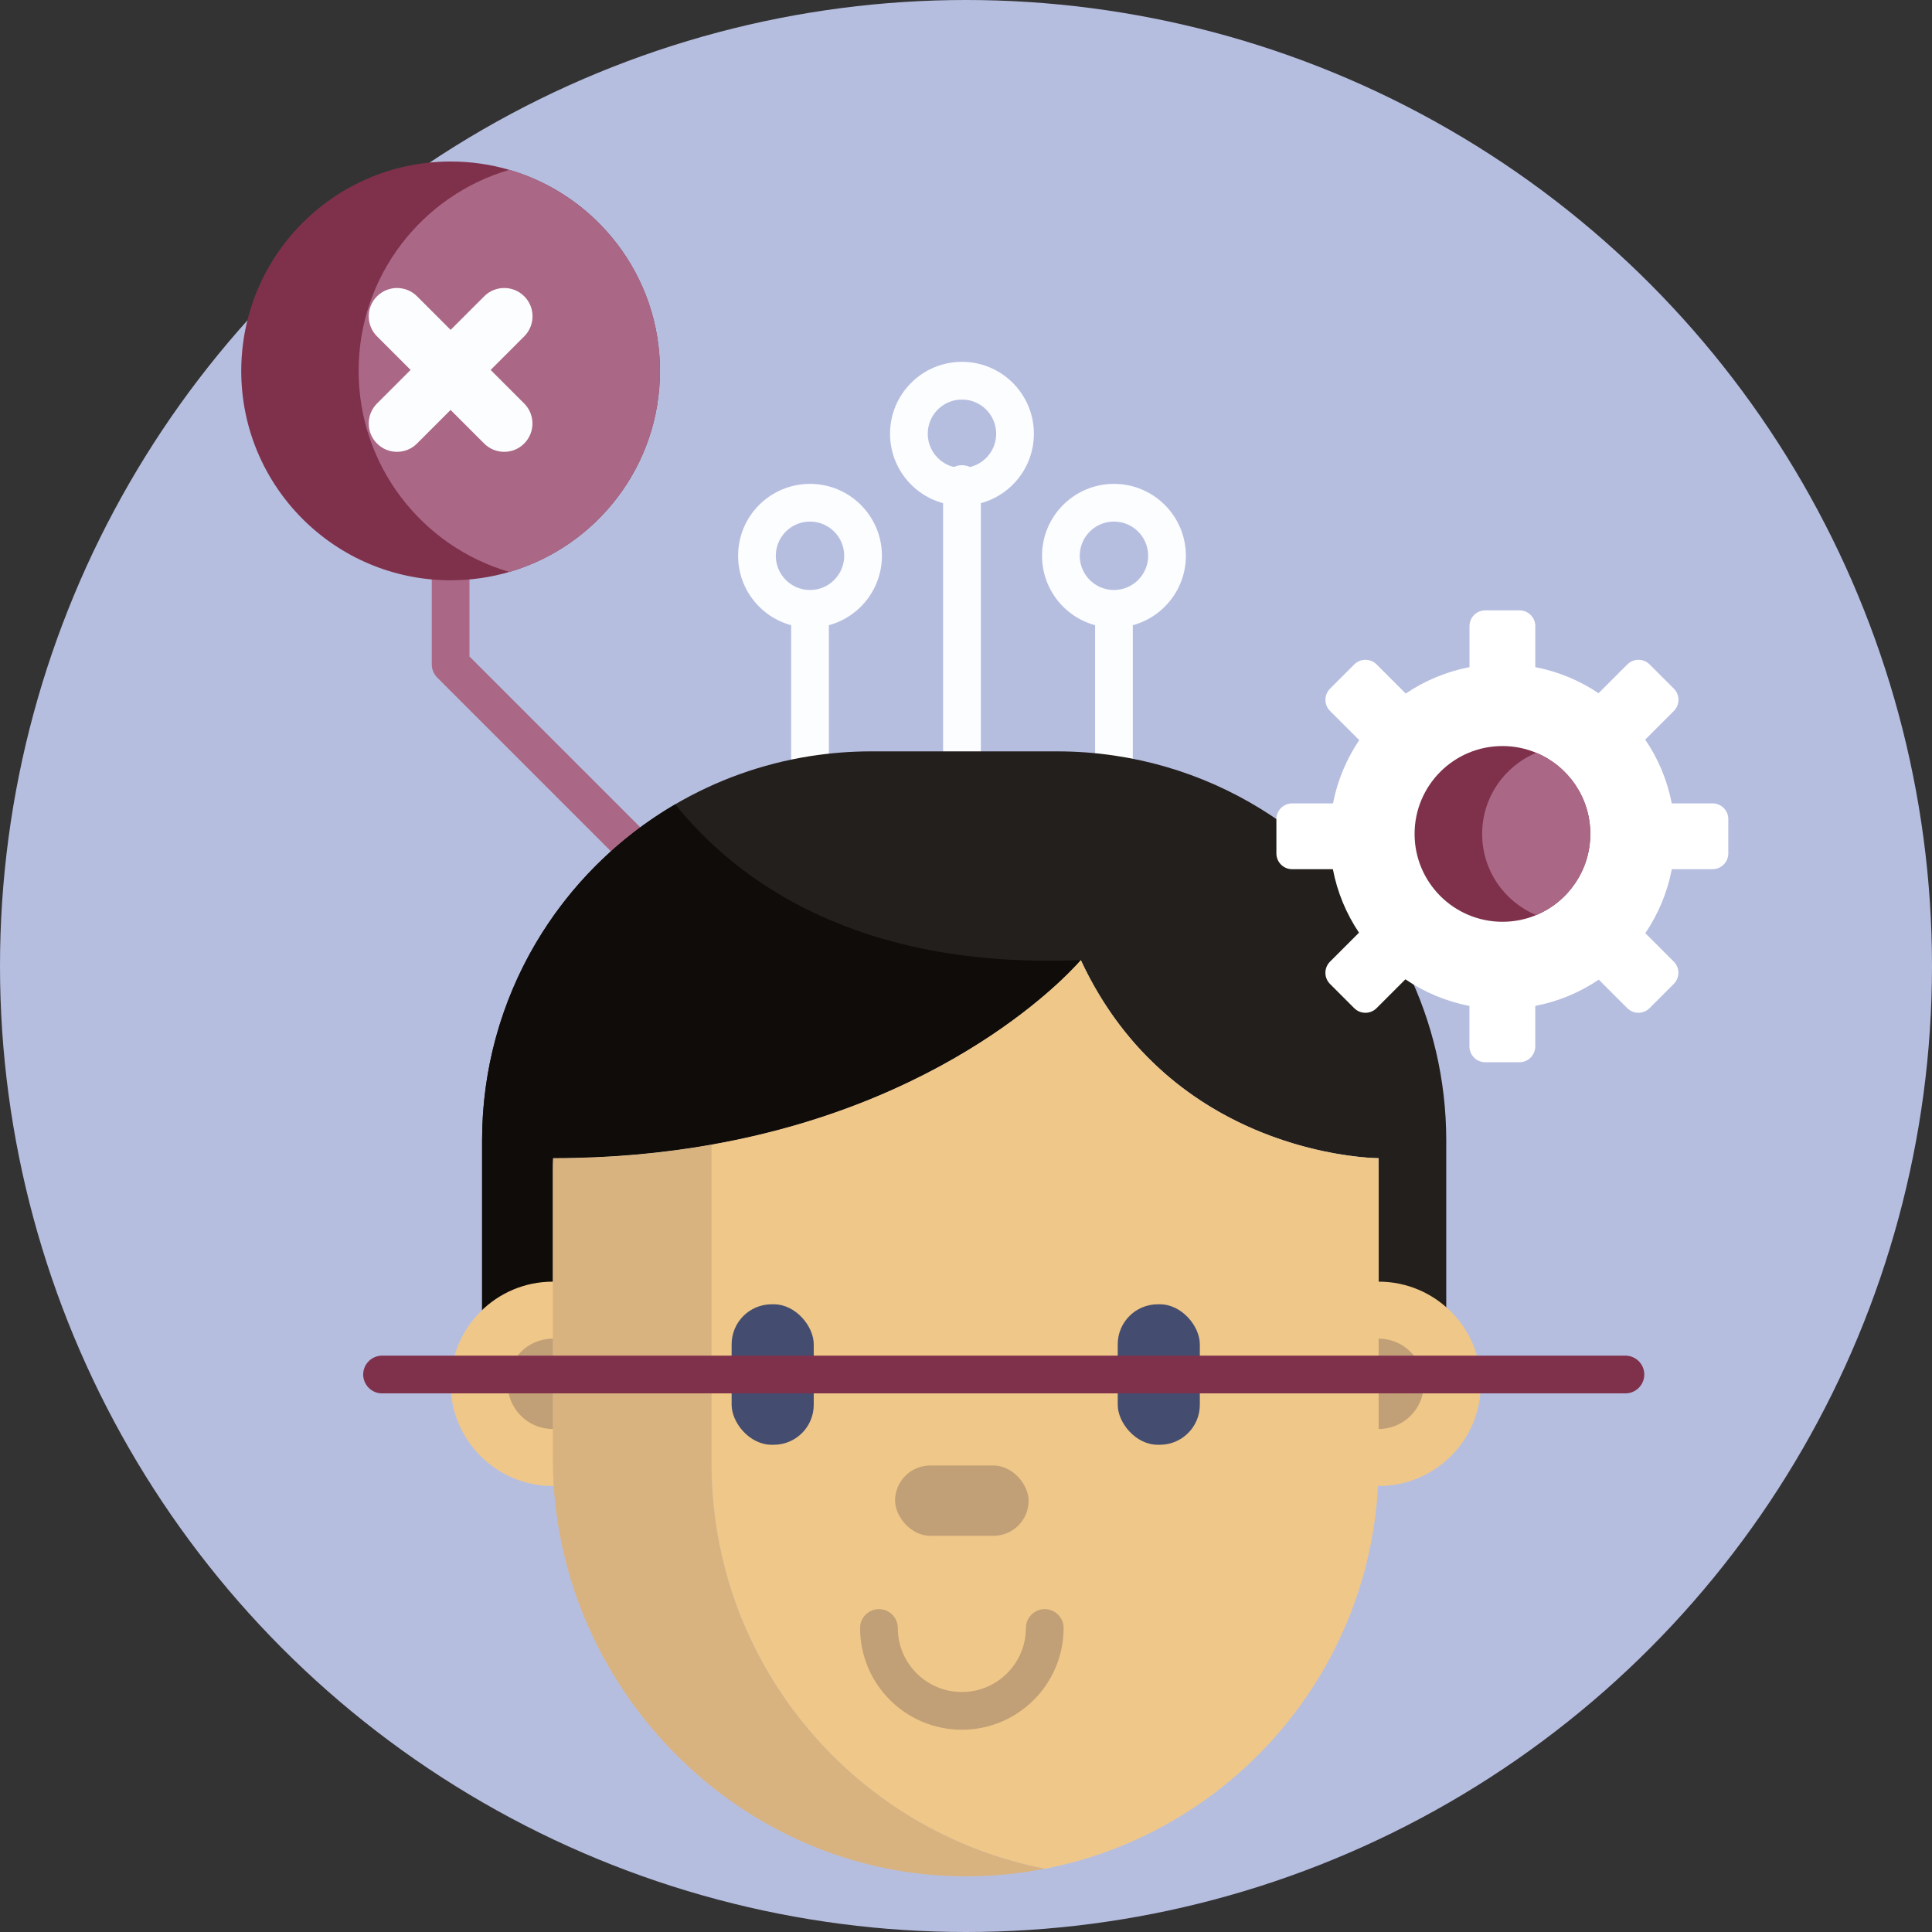
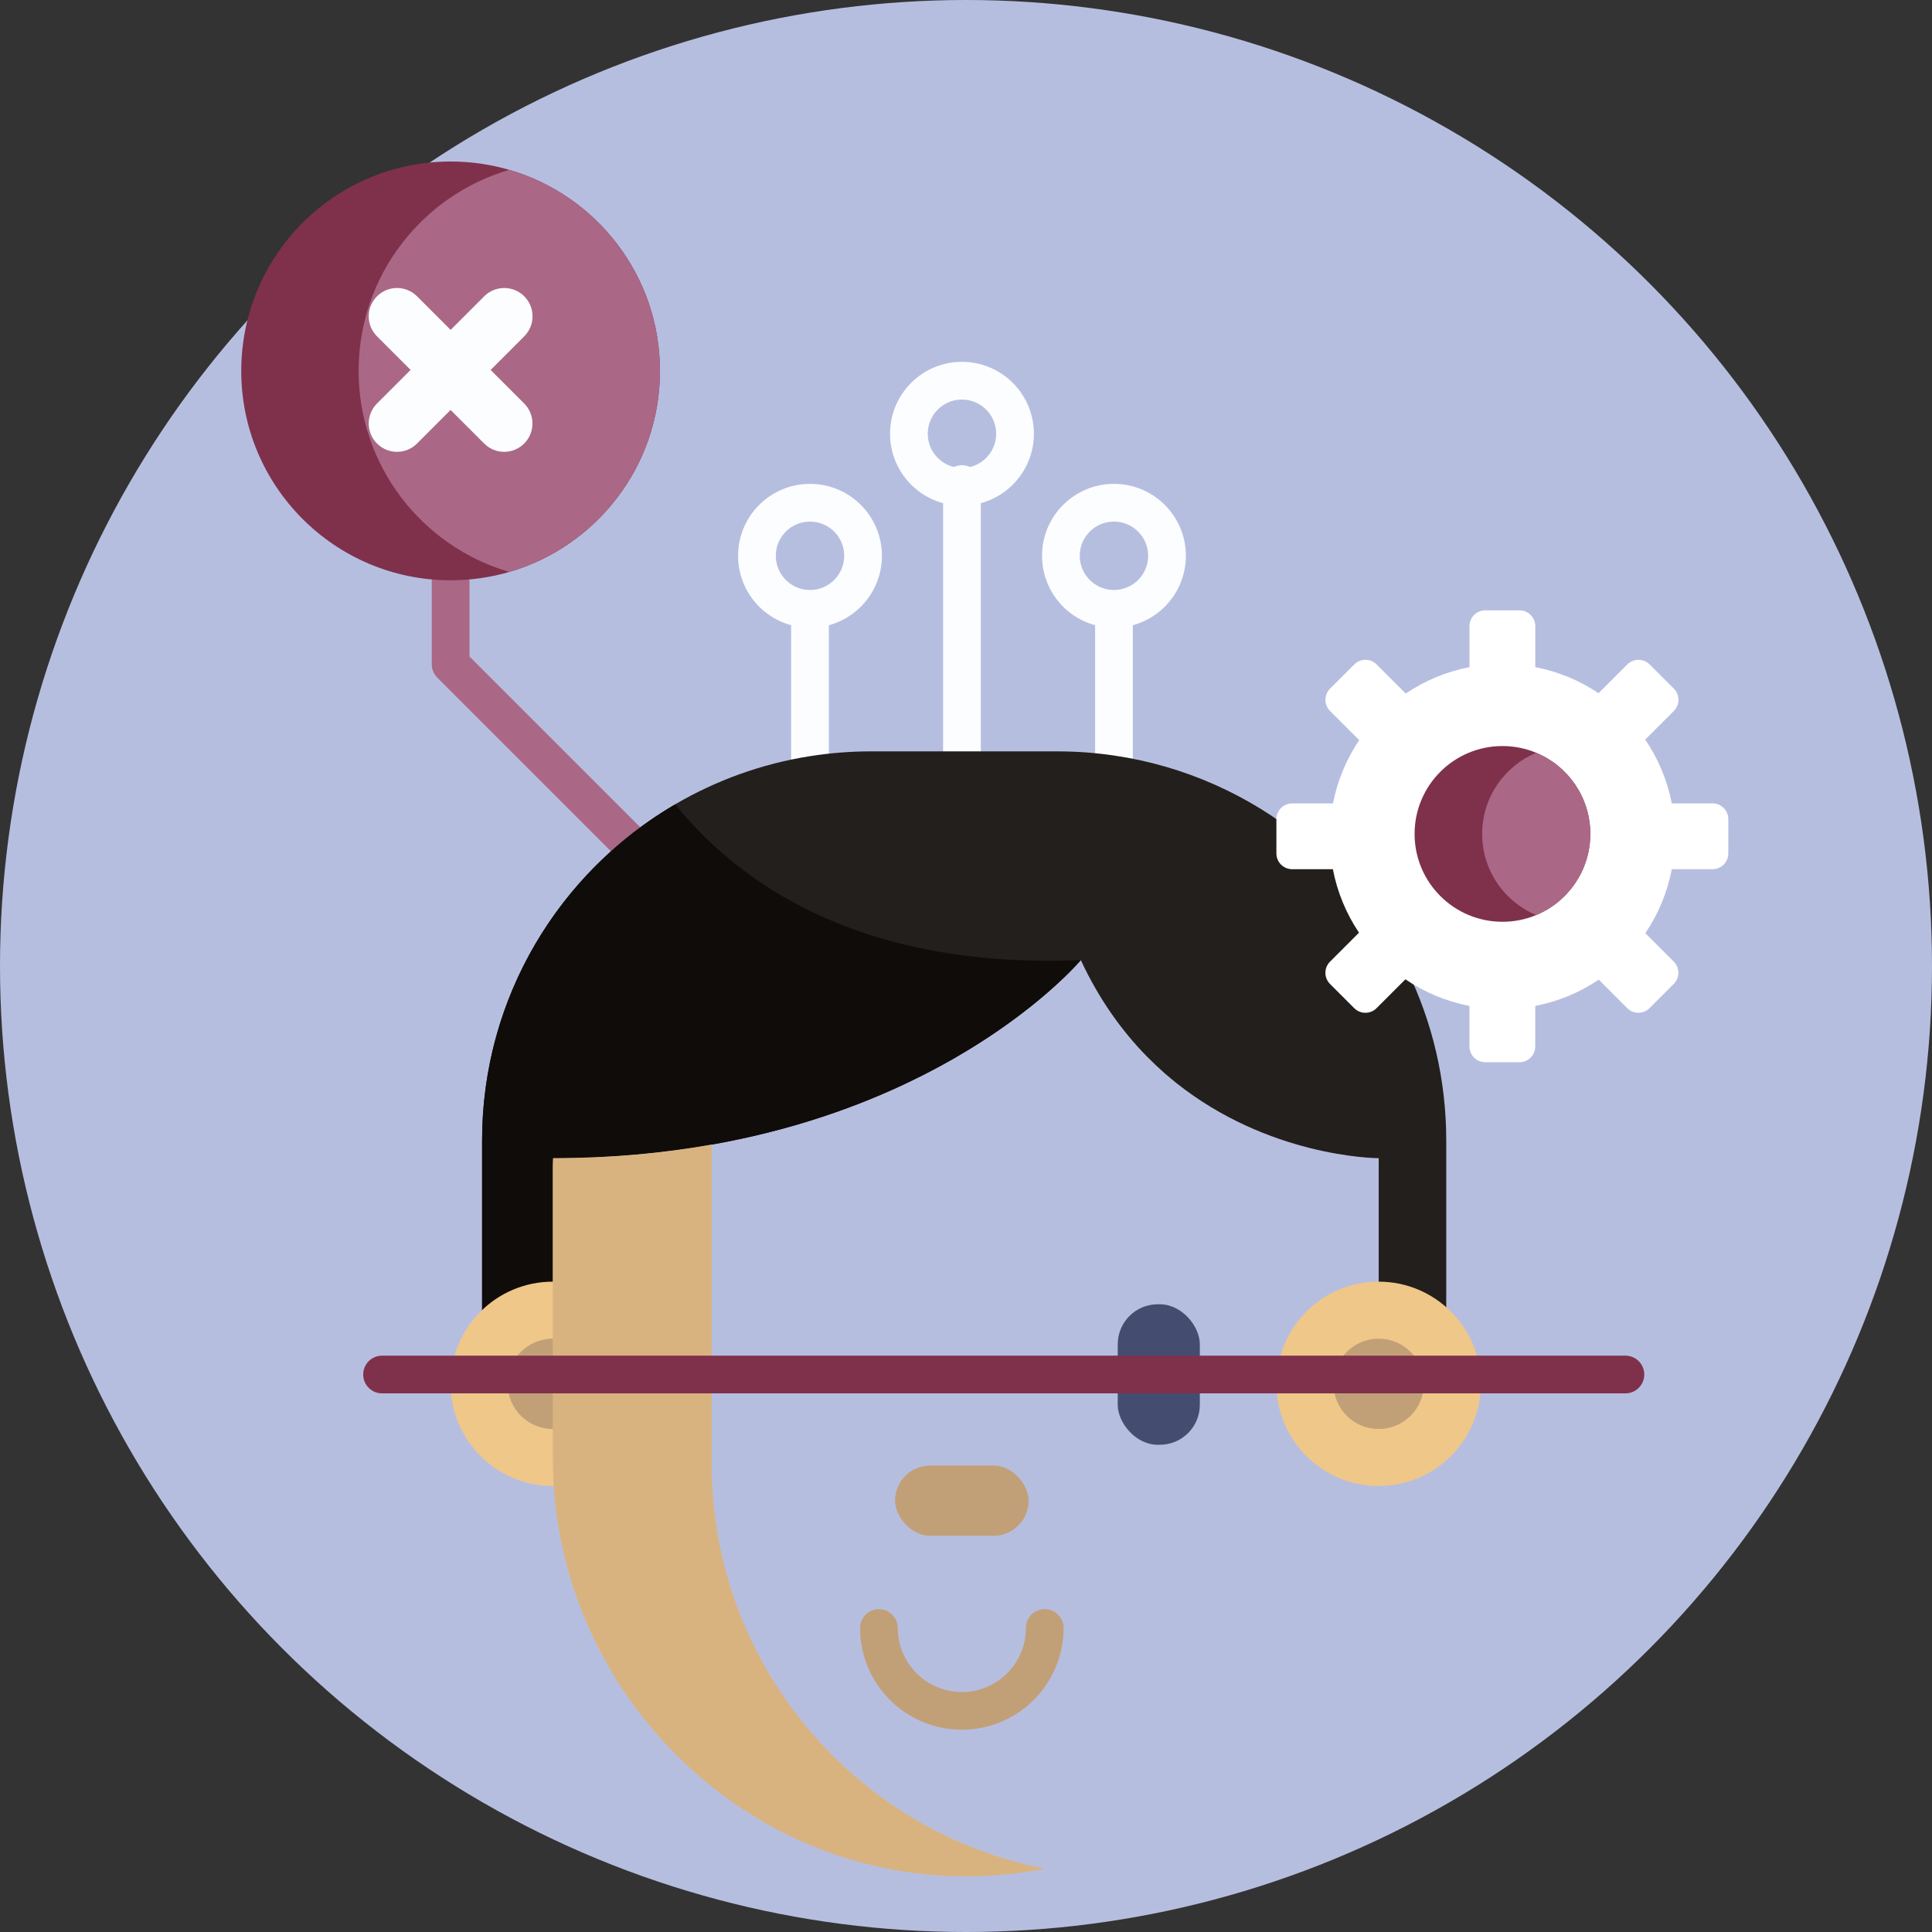
<svg xmlns="http://www.w3.org/2000/svg" id="Calque_2" viewBox="0 0 512 512">
  <rect x="0" y="0" width="512" height="512" fill="#333333" stroke="none" />
  <defs>
    <style>      .cls-1 {        fill: #fcfdff;      }      .cls-2 {        fill: #d9b37f;      }      .cls-3 {        stroke: #aa6886;      }      .cls-3, .cls-4, .cls-5, .cls-6 {        fill: none;        stroke-linecap: round;        stroke-width: 10px;      }      .cls-3, .cls-6 {        stroke-linejoin: round;      }      .cls-7 {        fill: #fff;      }      .cls-8 {        fill: #c2a077;      }      .cls-9 {        fill: #444d6f;      }      .cls-4 {        stroke: #c2a077;      }      .cls-4, .cls-5 {        stroke-miterlimit: 10;      }      .cls-10 {        fill: #100c09;      }      .cls-11 {        fill: #7f314c;      }      .cls-5 {        stroke: #7f314c;      }      .cls-12 {        fill: #efc788;      }      .cls-13 {        fill: #b6bee0;      }      .cls-14 {        fill: #aa6886;      }      .cls-15 {        fill: #231f1c;      }      .cls-6 {        stroke: #fcfdff;      }    </style>
  </defs>
  <g id="BULINE">
    <circle class="cls-13" cx="256" cy="256" r="256" />
  </g>
  <g id="Icons">
    <g>
      <line class="cls-6" x1="254.93" y1="213.15" x2="254.93" y2="128.29" />
      <line class="cls-6" x1="214.66" y1="213.95" x2="214.66" y2="161.95" />
      <line class="cls-6" x1="295.21" y1="213.95" x2="295.21" y2="161.95" />
      <polyline class="cls-3" points="192.66 249.29 119.42 176.05 119.42 128.29" />
      <path class="cls-11" d="M174.9,98.29c0,25.24-16.85,46.55-39.92,53.28-4.94,1.44-10.16,2.21-15.56,2.21-30.65,0-55.49-24.85-55.49-55.49,0-4.87.63-9.59,1.81-14.09,5.71-21.83,24.38-38.41,47.3-41.03,2.09-.25,4.22-.37,6.38-.37,5.4,0,10.62.77,15.56,2.21,23.07,6.73,39.92,28.04,39.92,53.28Z" />
      <path class="cls-14" d="M174.9,98.29c0,25.24-16.85,46.55-39.92,53.28-23.07-6.73-39.94-28.04-39.94-53.28s16.87-46.55,39.94-53.28c23.07,6.73,39.92,28.04,39.92,53.28Z" />
      <g>
        <path class="cls-15" d="M345.1,222.17c-14.05-11.43-31.15-19.21-49.89-21.95-4.92-.73-9.96-1.1-15.08-1.1h-49.24c-5.52,0-10.94.44-16.23,1.27-12.85,2.03-24.92,6.44-35.73,12.76-4.65,2.72-9.07,5.79-13.22,9.19-23.16,18.9-37.95,47.69-37.95,79.91v71.81h18.74v-64.37c0-.46.01-.93.02-1.39,0-.46.03-.91.06-1.37,15.33-.01,29.31-1.35,42.01-3.6,10.45-1.85,20.02-4.32,28.73-7.16,1.74-.57,3.45-1.15,5.13-1.75,1.67-.6,3.31-1.21,4.92-1.83.8-.31,1.59-.62,2.38-.94,2.36-.95,4.64-1.92,6.85-2.91,1.47-.66,2.9-1.32,4.31-2,1.4-.67,2.77-1.35,4.11-2.03,2-1.02,3.93-2.05,5.79-3.09.62-.34,1.23-.69,1.83-1.03,1.2-.69,2.37-1.38,3.51-2.07,1.14-.68,2.24-1.37,3.31-2.05,1.61-1.02,3.15-2.03,4.61-3.03.97-.67,1.91-1.33,2.82-1.98.91-.65,1.79-1.29,2.63-1.92,1.27-.95,2.46-1.87,3.58-2.76.75-.59,1.47-1.17,2.15-1.74,1.71-1.42,3.22-2.74,4.53-3.93,1.58-1.44,2.87-2.69,3.88-3.7,1.85-1.88,2.77-2.97,2.77-2.97,4.86,10.45,10.92,18.82,17.5,25.53,1.52,1.54,3.07,3,4.63,4.38,1.05.91,2.1,1.79,3.16,2.64,24.37,19.4,52.09,19.93,53.58,19.94h.07v67.13h17.9v-71.81c0-32.33-14.88-61.19-38.17-80.08Z" />
        <path class="cls-10" d="M286.43,254.43s-30.98,37.06-97.84,48.9c-12.71,2.25-26.69,3.6-42.01,3.6-.05.92-.07,1.83-.07,2.76v64.37h-18.75v-71.81c0-38.01,20.57-71.22,51.18-89.1,16.14,20.05,47.97,43.78,107.5,41.28Z" />
        <g>
          <circle class="cls-12" cx="146.5" cy="366.73" r="27.08" />
          <circle class="cls-8" cx="146.5" cy="366.73" r="11.97" />
        </g>
        <g>
          <circle class="cls-12" cx="365.36" cy="366.73" r="27.08" />
          <circle class="cls-8" cx="365.36" cy="366.73" r="11.97" />
        </g>
        <path class="cls-2" d="M188.59,387.83v-84.5c-12.7,2.25-26.69,3.59-42.02,3.6-.04.92-.07,1.83-.07,2.76v76.88c0,60.28,49.31,110.77,109.59,110.68,7.14-.01,14.13-.71,20.89-2.03-50.37-9.8-88.39-54.17-88.39-107.4Z" />
-         <path class="cls-12" d="M365.29,306.93c-2.07-.02-54.93-1.03-78.86-52.49,0,0-30.98,37.05-97.85,48.89v84.5c0,53.23,38.02,97.6,88.39,107.4,50.37-9.81,88.38-54.17,88.38-107.4v-78.14c0-.93-.03-1.84-.07-2.76Z" />
-         <rect class="cls-9" x="193.89" y="345.65" width="21.76" height="37.23" rx="10.6" ry="10.6" />
        <rect class="cls-9" x="296.21" y="345.65" width="21.76" height="37.23" rx="10.6" ry="10.6" />
        <rect class="cls-8" x="237.2" y="388.37" width="35.4" height="18.64" rx="9.32" ry="9.32" />
        <path class="cls-4" d="M232.93,431.43c0,12.13,9.84,21.97,21.97,21.97s21.97-9.84,21.97-21.97" />
        <path class="cls-12" d="M365.36,309.69v-2.76s-.03,0-.07,0c.04.92.07,1.83.07,2.76Z" />
      </g>
      <circle class="cls-6" cx="254.93" cy="114.95" r="14.06" />
      <circle class="cls-6" cx="295.21" cy="147.29" r="14.06" />
      <circle class="cls-6" cx="214.66" cy="147.29" r="14.06" />
      <path class="cls-1" d="M130.03,98.03l8.9-8.9c2.93-2.93,2.93-7.68,0-10.61-2.93-2.93-7.68-2.93-10.61,0l-8.9,8.9-8.9-8.9c-2.93-2.93-7.68-2.93-10.61,0-2.93,2.93-2.93,7.68,0,10.61l8.9,8.9-8.9,8.9c-2.93,2.93-2.93,7.68,0,10.61,1.46,1.46,3.38,2.2,5.3,2.2s3.84-.73,5.3-2.2l8.9-8.9,8.9,8.9c1.46,1.46,3.38,2.2,5.3,2.2s3.84-.73,5.3-2.2c2.93-2.93,2.93-7.68,0-10.61l-8.9-8.9Z" />
    </g>
    <path class="cls-7" d="M453.86,212.91h-10.82c-1.2-6.17-3.63-11.9-7.04-16.91l7.59-7.59c1.63-1.63,1.63-4.28,0-5.91l-6.42-6.42c-1.63-1.63-4.28-1.63-5.91,0l-7.63,7.63c-4.98-3.35-10.65-5.73-16.76-6.91v-10.87c0-2.31-1.87-4.18-4.18-4.18h-9.08c-2.31,0-4.18,1.87-4.18,4.18v10.87c-6.16,1.19-11.89,3.61-16.9,7l-7.72-7.72c-1.63-1.63-4.28-1.63-5.91,0l-6.42,6.42c-1.63,1.63-1.63,4.28,0,5.91l7.73,7.73c-3.36,4.98-5.76,10.66-6.95,16.77h-10.82c-2.31,0-4.18,1.87-4.18,4.18v9.08c0,2.31,1.87,4.18,4.18,4.18h10.79c1.17,6.13,3.56,11.82,6.92,16.82l-7.68,7.68c-1.63,1.63-1.63,4.28,0,5.91l6.42,6.42c1.63,1.63,4.28,1.63,5.91,0l7.65-7.65c5.03,3.42,10.78,5.86,16.97,7.05v10.74c0,2.31,1.87,4.18,4.18,4.18h9.08c2.31,0,4.18-1.87,4.18-4.18v-10.74c6.13-1.18,11.83-3.59,16.83-6.96l7.55,7.55c1.63,1.63,4.28,1.63,5.91,0l6.42-6.42c1.63-1.63,1.63-4.28,0-5.91l-7.54-7.54c3.41-5.03,5.83-10.77,7.02-16.96h10.79c2.31,0,4.18-1.87,4.18-4.18v-9.08c0-2.31-1.87-4.18-4.18-4.18Z" />
-     <path class="cls-11" d="M421.45,221c0,9.68-5.91,17.99-14.33,21.5-2.76,1.15-5.78,1.78-8.95,1.78-12.86,0-23.29-10.42-23.29-23.28s10.42-23.29,23.29-23.29c3.17,0,6.2.64,8.95,1.79,8.42,3.5,14.33,11.8,14.33,21.5Z" />
+     <path class="cls-11" d="M421.45,221c0,9.68-5.91,17.99-14.33,21.5-2.76,1.15-5.78,1.78-8.95,1.78-12.86,0-23.29-10.42-23.29-23.28s10.42-23.29,23.29-23.29c3.17,0,6.2.64,8.95,1.79,8.42,3.5,14.33,11.8,14.33,21.5" />
    <path class="cls-14" d="M421.45,221c0,9.68-5.91,17.99-14.33,21.5-8.42-3.5-14.33-11.81-14.33-21.5s5.92-18,14.33-21.5c8.42,3.5,14.33,11.8,14.33,21.5Z" />
    <line class="cls-5" x1="101.25" y1="364.26" x2="430.75" y2="364.26" />
  </g>
</svg>